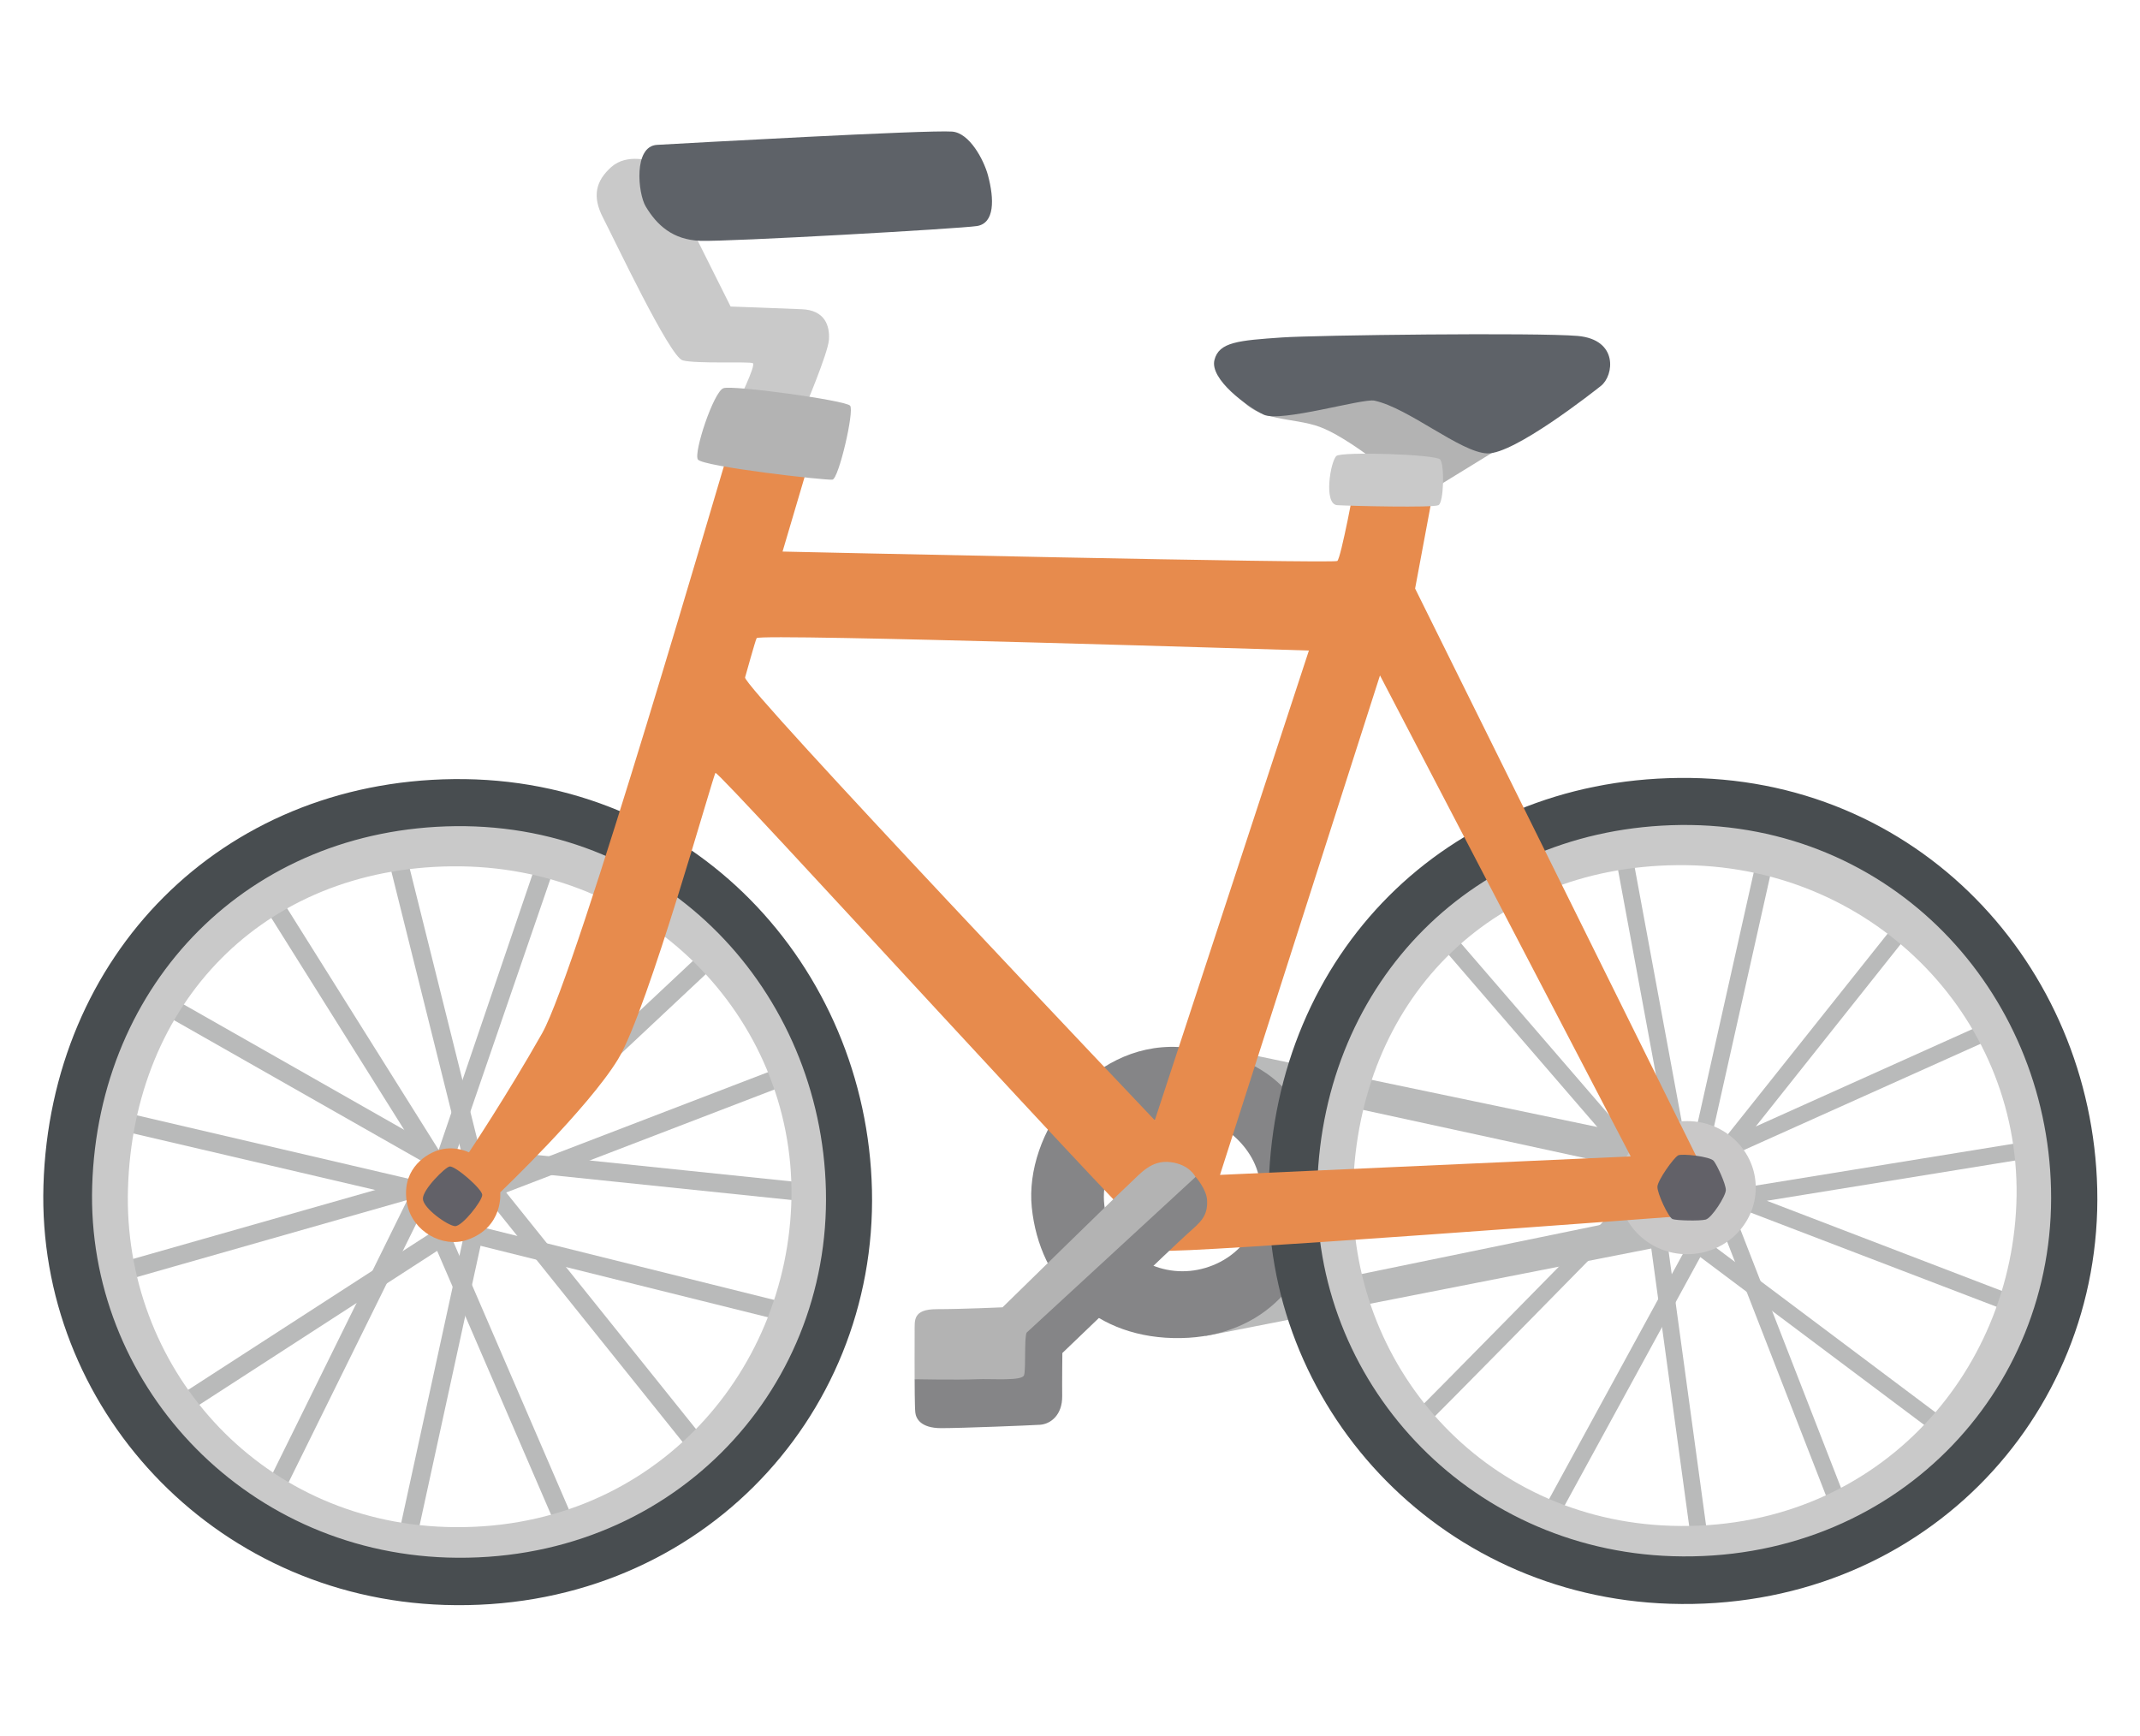
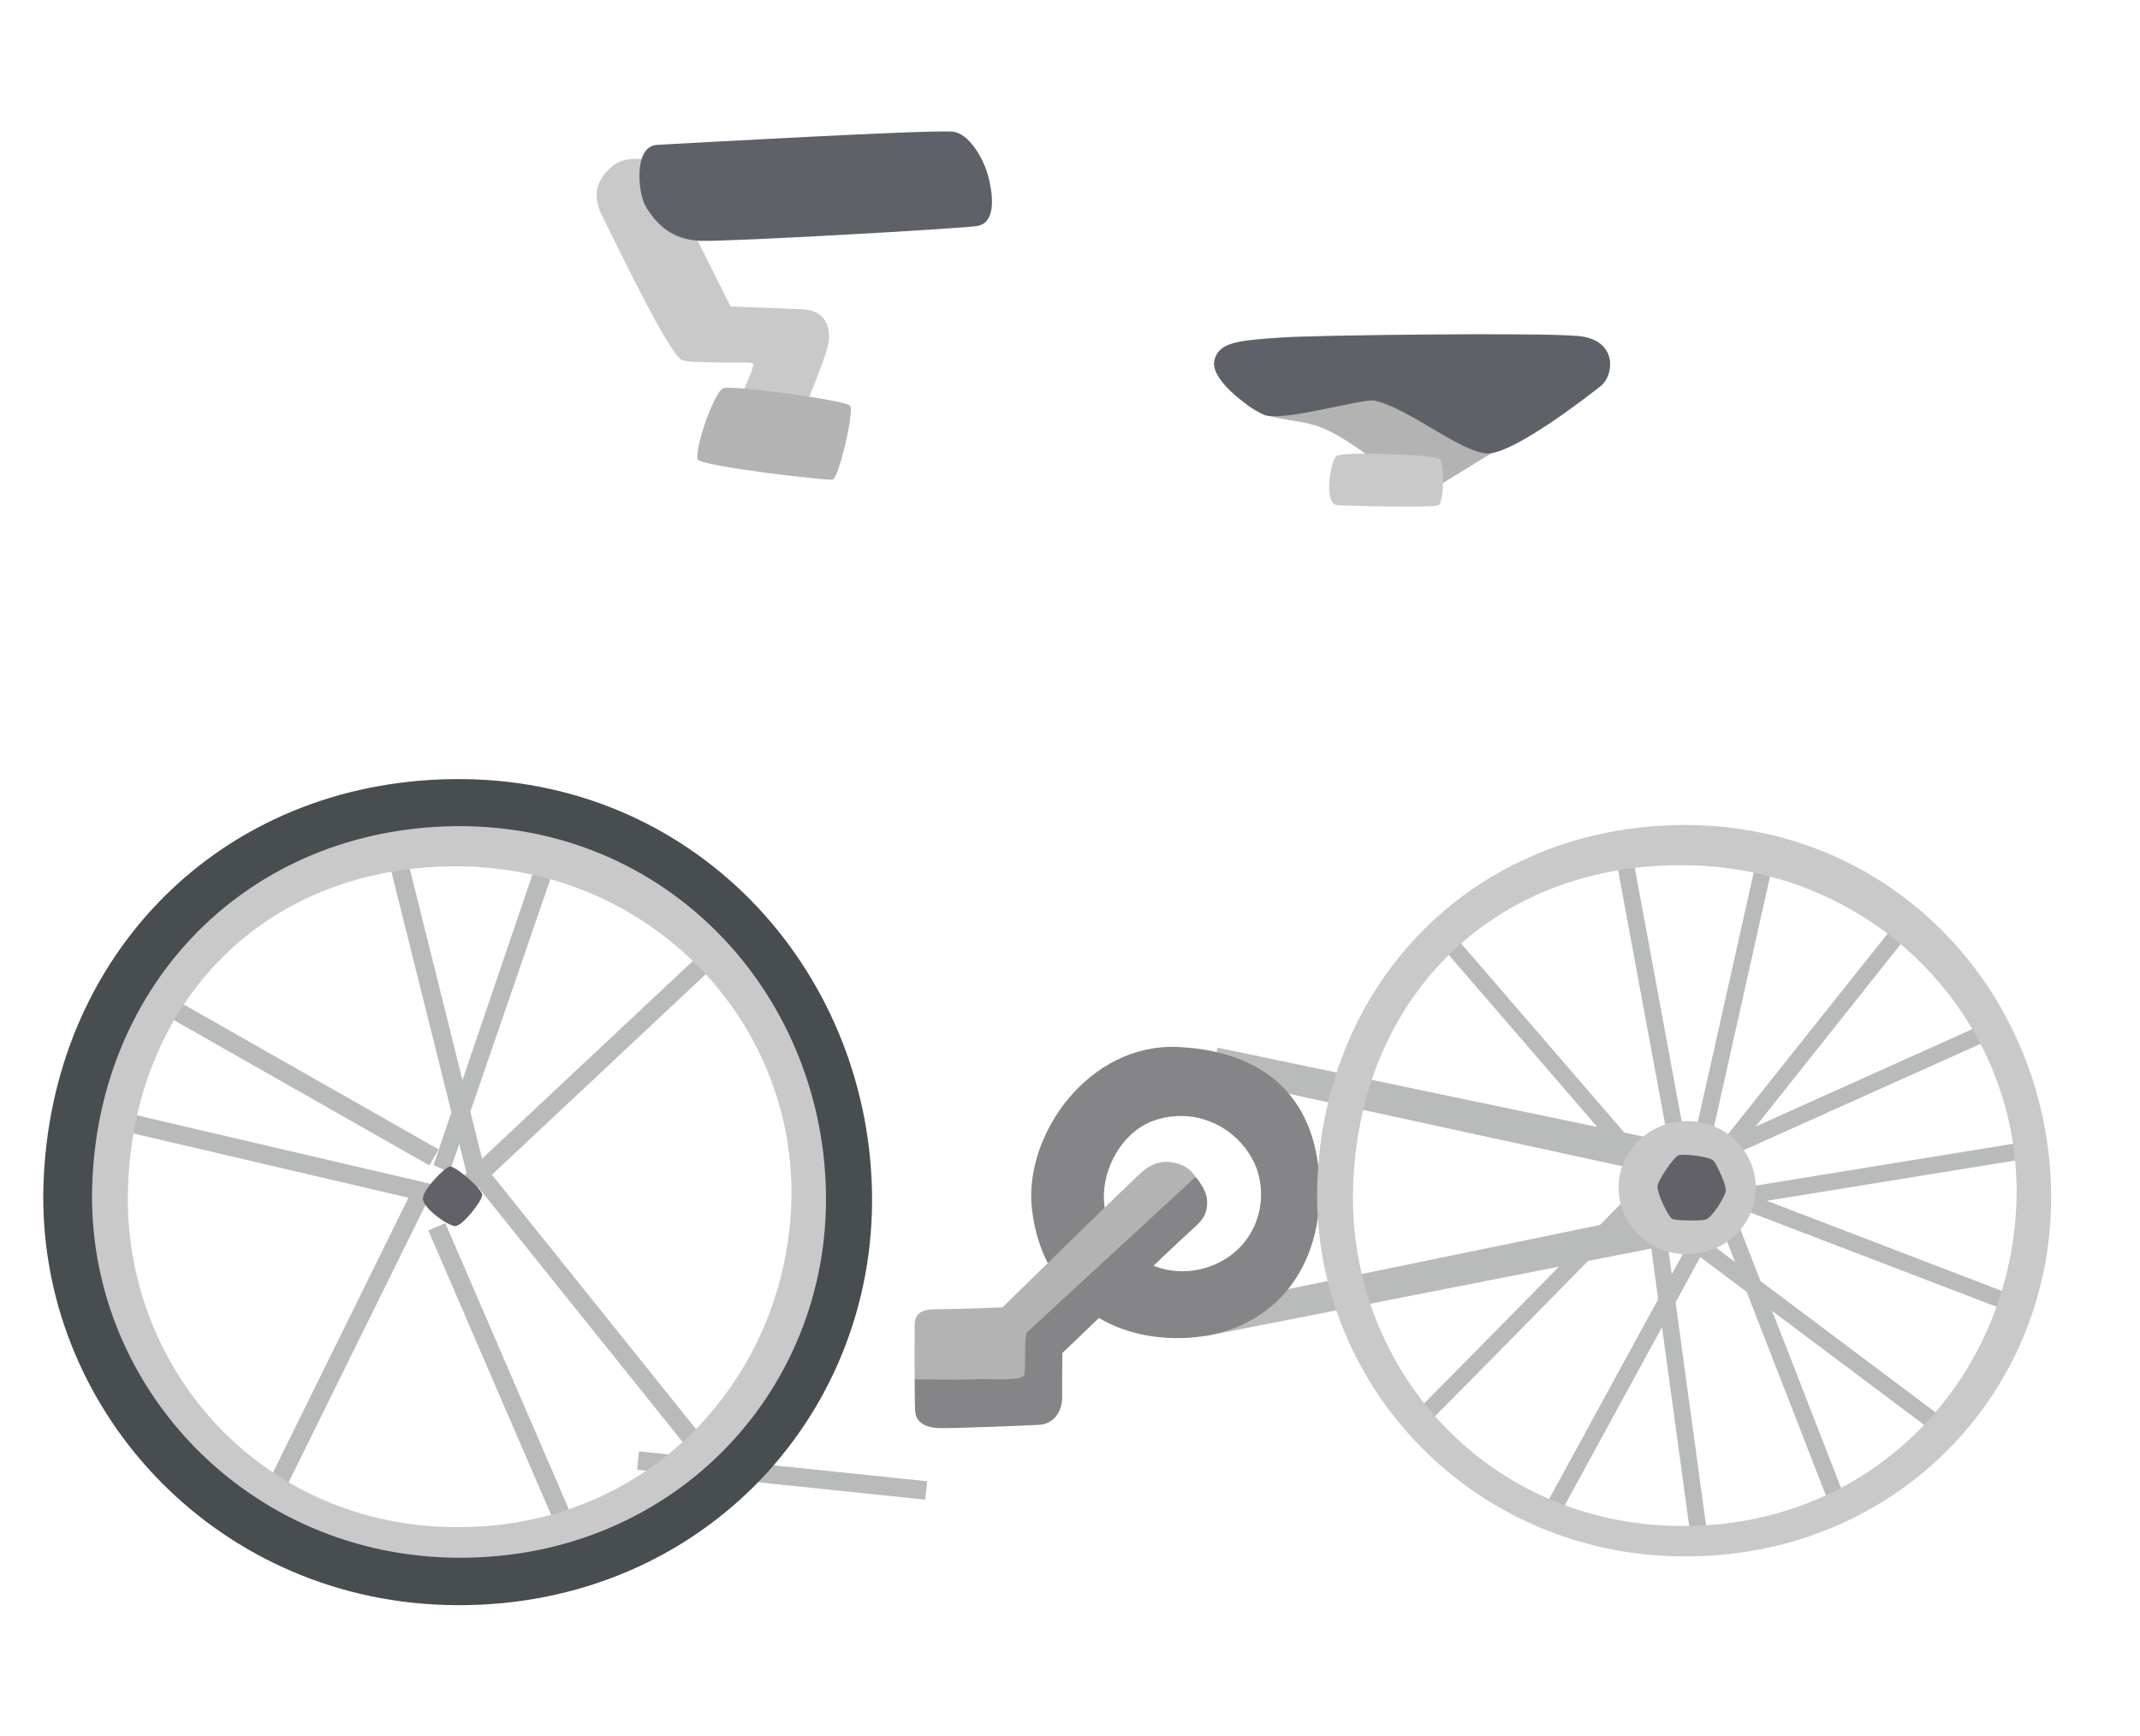
<svg xmlns="http://www.w3.org/2000/svg" width="720" height="584" viewBox="0 0 190.5 154.517" version="1.1" id="svg5">
  <defs id="defs2" />
  <g id="layer1" transform="translate(-13.601,-82.924)">
    <g id="g162" transform="matrix(1.496,0,0,1.496,13.205,39.824)">
      <path fill="#b9baba" d="m 98.48,98.57 -26.14,-5.68 0.37,-1.74 26.24,5.48 z m -26.48,9.74 -0.25,-1.73 28.15,-5.79 0.41,1.96 z" id="path2" />
      <path fill="#858587" d="m 70.37,91.11 c -5.28,-0.25 -9.15,5.17 -8.71,9.54 0.46,4.54 3.78,7.88 8.89,7.78 4.82,-0.09 8.15,-3.43 8.24,-8.52 0.09,-5.09 -2.59,-8.52 -8.42,-8.8 m 2.5,12.79 c -2.32,1.2 -5.15,0.42 -6.48,-2.04 -1.2,-2.22 0.18,-5.59 2.59,-6.39 2.22,-0.74 4.48,0.19 5.65,2.04 1.29,2.03 0.74,5.09 -1.76,6.39" id="path4" />
      <path fill="#b9baba" d="m 101.092,96.47 3.797,-16.95 0.976,0.218 -3.797,16.95 z m 0.298,1.96 11.75,-14.76 0.78,0.62 -9.18,11.55 13.77,-6.19 0.41,0.91 z m 18.39,8.41 -18.2,-6.97 19.08,-3.1 0.16,0.99 -15.42,2.5 14.73,5.65 z M 99.4,96 96.36,79.57 l 0.99,-0.15 3.04,16.43 z m -13.273,-10.772 0.757,-0.653 11.06,12.817 -0.756,0.654 z m -0.947,28.312 -0.6,-0.8 0.3,0.4 -0.32,-0.38 c 0.39,-0.35 9.5,-9.63 12.98,-13.17 l 0.71,0.7 c -3.84,3.91 -12.81,13.05 -13.07,13.25 m 13.196,-11.52 0.99,-0.134 2.534,18.547 -0.99,0.136 z" id="path6" />
      <path fill="#b9baba" d="m 92.8,119.43 -0.87,-0.48 9.19,-16.84 14.78,11.09 -0.6,0.8 -13.86,-10.39 z" id="path8" />
      <path fill="#b9baba" d="m 102.567,101.487 0.932,-0.362 6.639,17.053 -0.932,0.363 z" id="path10" />
      <ellipse cx="100.66" cy="99.48" fill="#c9c8c8" rx="4.08" ry="3.96" id="ellipse12" />
-       <path fill="#484d50" d="M 100.17,75.1 C 86.3,75.25 76.16,85.61 75.76,99.28 c -0.39,13.1 10,24.52 23.87,24.96 14.82,0.47 25.75,-11.01 25.43,-24.69 -0.32,-13.3 -10.69,-24.61 -24.89,-24.45 m -0.51,45.46 C 87.77,120.18 78.86,110.4 79.2,99.16 c 0.35,-11.72 9.04,-20.6 20.93,-20.73 12.17,-0.13 21.06,9.56 21.33,20.96 0.27,11.73 -9.09,21.57 -21.8,21.17" id="path14" />
      <path fill="#c9c9c9" d="m 100.28,77.9 c -12.29,0.14 -21.27,9.31 -21.63,21.41 -0.35,11.6 8.86,21.71 21.14,22.1 13.13,0.41 22.81,-9.75 22.52,-21.86 -0.27,-11.77 -9.46,-21.78 -22.03,-21.65 m -0.57,41.7 C 88.45,119.25 80.46,110 80.78,99.46 c 0.33,-11 8,-19.05 19.27,-19.17 11.53,-0.13 20.36,8.97 20.21,19.68 -0.16,10.65 -8.51,20.01 -20.55,19.63" id="path16" />
-       <path fill="#b9baba" d="m 23.933,120.37 4.303,-19.737 1.075,0.234 -4.303,19.737 z m 5.12,-21.269 17.477,-6.711 0.394,1.027 -17.475,6.711 z" id="path18" />
      <path fill="#b9baba" d="M 41.2,115.01 28.02,98.58 23.26,79.49 l 1.07,-0.26 4.7,18.85 13.03,16.24 z" id="path20" />
      <path fill="#b9baba" d="m 27.01,98.57 -0.95,-0.43 6.24,-18.33 1.05,0.33 z m 0.81,0.244 14.485,-13.586 0.753,0.802 -14.486,13.586 z M 9.315,88.774 9.858,87.818 26.358,97.2 25.814,98.156 Z M 17.04,117.82 16.06,117.34 24.57,100.08 6.55,95.87 6.8,94.8 26.17,99.32 Z" id="path22" />
-       <path fill="#b9baba" d="m 6.83,105.25 -0.3,-1.06 19.43,-5.53 -10.16,-16.2 0.93,-0.59 10.94,17.44 z m 3.95,8.02 -0.6,-0.93 16.95,-10.96 19.4,4.83 -0.26,1.06 -18.94,-4.71 z" id="path24" />
-       <path fill="#b9baba" d="m 25.752,102.026 1.01,-0.436 7.685,17.801 -1.01,0.436 z m 4.738,-3.562 0.113,-1.094 17.148,1.779 -0.114,1.094 z" id="path26" />
+       <path fill="#b9baba" d="m 25.752,102.026 1.01,-0.436 7.685,17.801 -1.01,0.436 m 4.738,-3.562 0.113,-1.094 17.148,1.779 -0.114,1.094 z" id="path26" />
      <path fill="#484d50" d="m 27.26,75.17 c -13.87,0.15 -24,10.51 -24.41,24.18 -0.39,13.1 10,24.52 23.87,24.96 C 41.54,124.78 52.47,113.3 52.15,99.62 51.84,86.32 41.46,75.01 27.26,75.17 m -0.51,45.46 C 14.86,120.25 5.95,110.47 6.29,99.23 6.64,87.51 15.33,78.63 27.22,78.5 c 12.17,-0.13 21.06,9.56 21.33,20.96 0.28,11.73 -9.09,21.57 -21.8,21.17" id="path28" />
      <path fill="#c9c9c9" d="M 27.37,77.97 C 15.08,78.11 6.11,87.28 5.75,99.39 5.4,110.99 14.61,121.1 26.89,121.49 40.02,121.9 49.7,111.74 49.41,99.63 49.13,87.85 39.95,77.84 27.37,77.97 m -0.56,41.7 C 15.55,119.32 7.56,110.07 7.88,99.53 c 0.33,-11 8,-19.05 19.27,-19.17 11.53,-0.13 20.36,8.97 20.21,19.68 -0.17,10.65 -8.52,20.01 -20.55,19.63 M 48.1,53.21 c 0,0 1.43,-3.36 1.49,-4.18 0.06,-0.83 -0.24,-1.77 -1.62,-1.82 -1.38,-0.06 -4.23,-0.16 -4.23,-0.16 l -2.8,-5.6 -1.92,-3.04 c 0,0 -1.43,-0.5 -2.37,0.33 -0.94,0.83 -1.16,1.76 -0.5,3.03 0.66,1.27 3.96,8.26 4.73,8.48 0.77,0.22 3.96,0.06 4.18,0.17 0.22,0.11 -0.99,2.53 -0.99,2.53 z" id="path30" />
      <path fill="#b3b3b3" d="m 90.15,55.08 -4.82,2.96 -3.5,-2 c 0,0 -1.76,-1.36 -3.04,-1.83 -1.57,-0.58 -3.72,-0.29 -4.76,-1.78 -0.81,-1.15 14.35,-1.59 14.35,-1.59 z" id="path32" />
      <path fill="#5e6268" d="m 76.55,48.89 c -2.59,0.18 -3.75,0.27 -4.02,1.34 -0.29,1.15 1.95,2.78 2.92,3.25 1.01,0.49 5.9,-0.98 6.6,-0.83 2.04,0.44 5.12,3.08 6.71,3.14 1.6,0.06 6.34,-3.68 6.77,-4.02 0.77,-0.61 1.05,-2.75 -1.38,-2.97 -2.41,-0.21 -15.56,-0.05 -17.6,0.09 M 39.36,37.43 c -1.41,0.08 -1.14,2.89 -0.67,3.67 0.66,1.1 1.6,1.98 3.25,2.04 1.65,0.06 15.41,-0.72 16.46,-0.88 1.05,-0.17 1.04,-1.58 0.65,-3.03 -0.25,-0.91 -1.09,-2.51 -2.13,-2.59 -1.48,-0.11 -15.95,0.7 -17.56,0.79" id="path34" />
-       <path fill="#e78b4d" d="M 101.26,97.73 84.47,63.83 85.57,57.94 80.9,57.5 c 0,0 -0.84,4.53 -1.06,4.69 -0.22,0.17 -33.01,-0.56 -33.01,-0.56 l 1.73,-5.85 -4.81,-0.59 c -0.5,1.54 -9.14,31.43 -11.23,35.11 -2.09,3.69 -4.35,7.08 -4.35,7.08 0,0 -0.89,-0.46 -1.91,-0.1 -0.79,0.28 -2.17,1.23 -1.76,3.21 0.33,1.6 2.1,2.59 3.55,2.1 2.2,-0.75 1.98,-2.83 1.98,-2.83 0,0 5.21,-4.97 7.01,-7.92 1.78,-2.93 5.7,-17.05 5.8,-17.04 0.38,0.04 25.89,28.15 26.73,28.42 0.66,0.22 30.66,-2.04 30.66,-2.04 l 1.71,-1.32 z M 68.98,95.47 c 0,0 -24.55,-25.84 -24.38,-26.35 0.02,-0.06 0.62,-2.24 0.69,-2.34 0.2,-0.29 32.86,0.74 32.86,0.74 z M 72.86,98.72 82.38,69 97.3,97.62 Z" id="path36" />
      <path fill="#626168" d="m 27.02,98.22 c -0.26,0.04 -1.62,1.38 -1.59,1.93 0.02,0.56 1.47,1.59 1.91,1.62 0.43,0.02 1.62,-1.5 1.62,-1.86 -0.01,-0.36 -1.61,-1.74 -1.94,-1.69 m 73.1,-0.66 c -0.28,0.16 -1.2,1.46 -1.23,1.85 -0.03,0.39 0.66,1.85 0.9,1.94 0.24,0.09 1.61,0.12 1.97,0.03 0.36,-0.09 1.2,-1.4 1.2,-1.76 0,-0.36 -0.51,-1.46 -0.72,-1.73 -0.21,-0.27 -1.91,-0.45 -2.12,-0.33" id="path38" />
      <path fill="#c9c9c9" d="m 79.79,55.94 c -0.35,0.29 -0.79,2.88 0.05,2.93 0.84,0.05 5.7,0.16 6.02,0 0.32,-0.16 0.37,-2.41 0.1,-2.72 -0.27,-0.31 -5.86,-0.48 -6.17,-0.21" id="path40" />
      <path fill="#b3b3b3" d="m 43.31,51.91 c -0.58,0.21 -1.78,3.82 -1.52,4.24 0.26,0.42 7.64,1.26 8.01,1.2 0.37,-0.05 1.31,-4.08 1.05,-4.4 -0.26,-0.32 -7.01,-1.24 -7.54,-1.04 m 16.61,54.69 c 0,0 6.78,-6.64 7.56,-7.36 0.64,-0.59 1.28,-1.42 2.43,-1.28 1.15,0.14 1.49,0.88 1.49,0.88 l -1.26,3.11 -7.65,6.54 -0.95,3.98 -6.85,-1.58 c 0,0 -0.01,-2.3 0,-2.87 0.01,-0.63 -0.13,-1.31 1.32,-1.31 1.45,0 3.91,-0.11 3.91,-0.11" id="path42" />
      <path fill="#858587" d="m 61.36,108.1 c -0.16,0.24 -0.04,2.19 -0.16,2.54 -0.12,0.36 -1.9,0.2 -2.83,0.24 -1.13,0.05 -3.68,0 -3.68,0 0,0 0,1.62 0.04,1.98 0.04,0.36 0.32,0.93 1.54,0.93 1.22,0 5.22,-0.16 5.87,-0.2 0.65,-0.04 1.34,-0.59 1.33,-1.7 -0.01,-0.85 0.01,-2.57 0.01,-2.57 0,0 6.75,-6.49 7.48,-7.13 0.73,-0.65 1.19,-1.01 1.13,-1.98 -0.04,-0.65 -0.68,-1.37 -0.68,-1.37 z" id="path44" />
    </g>
  </g>
</svg>